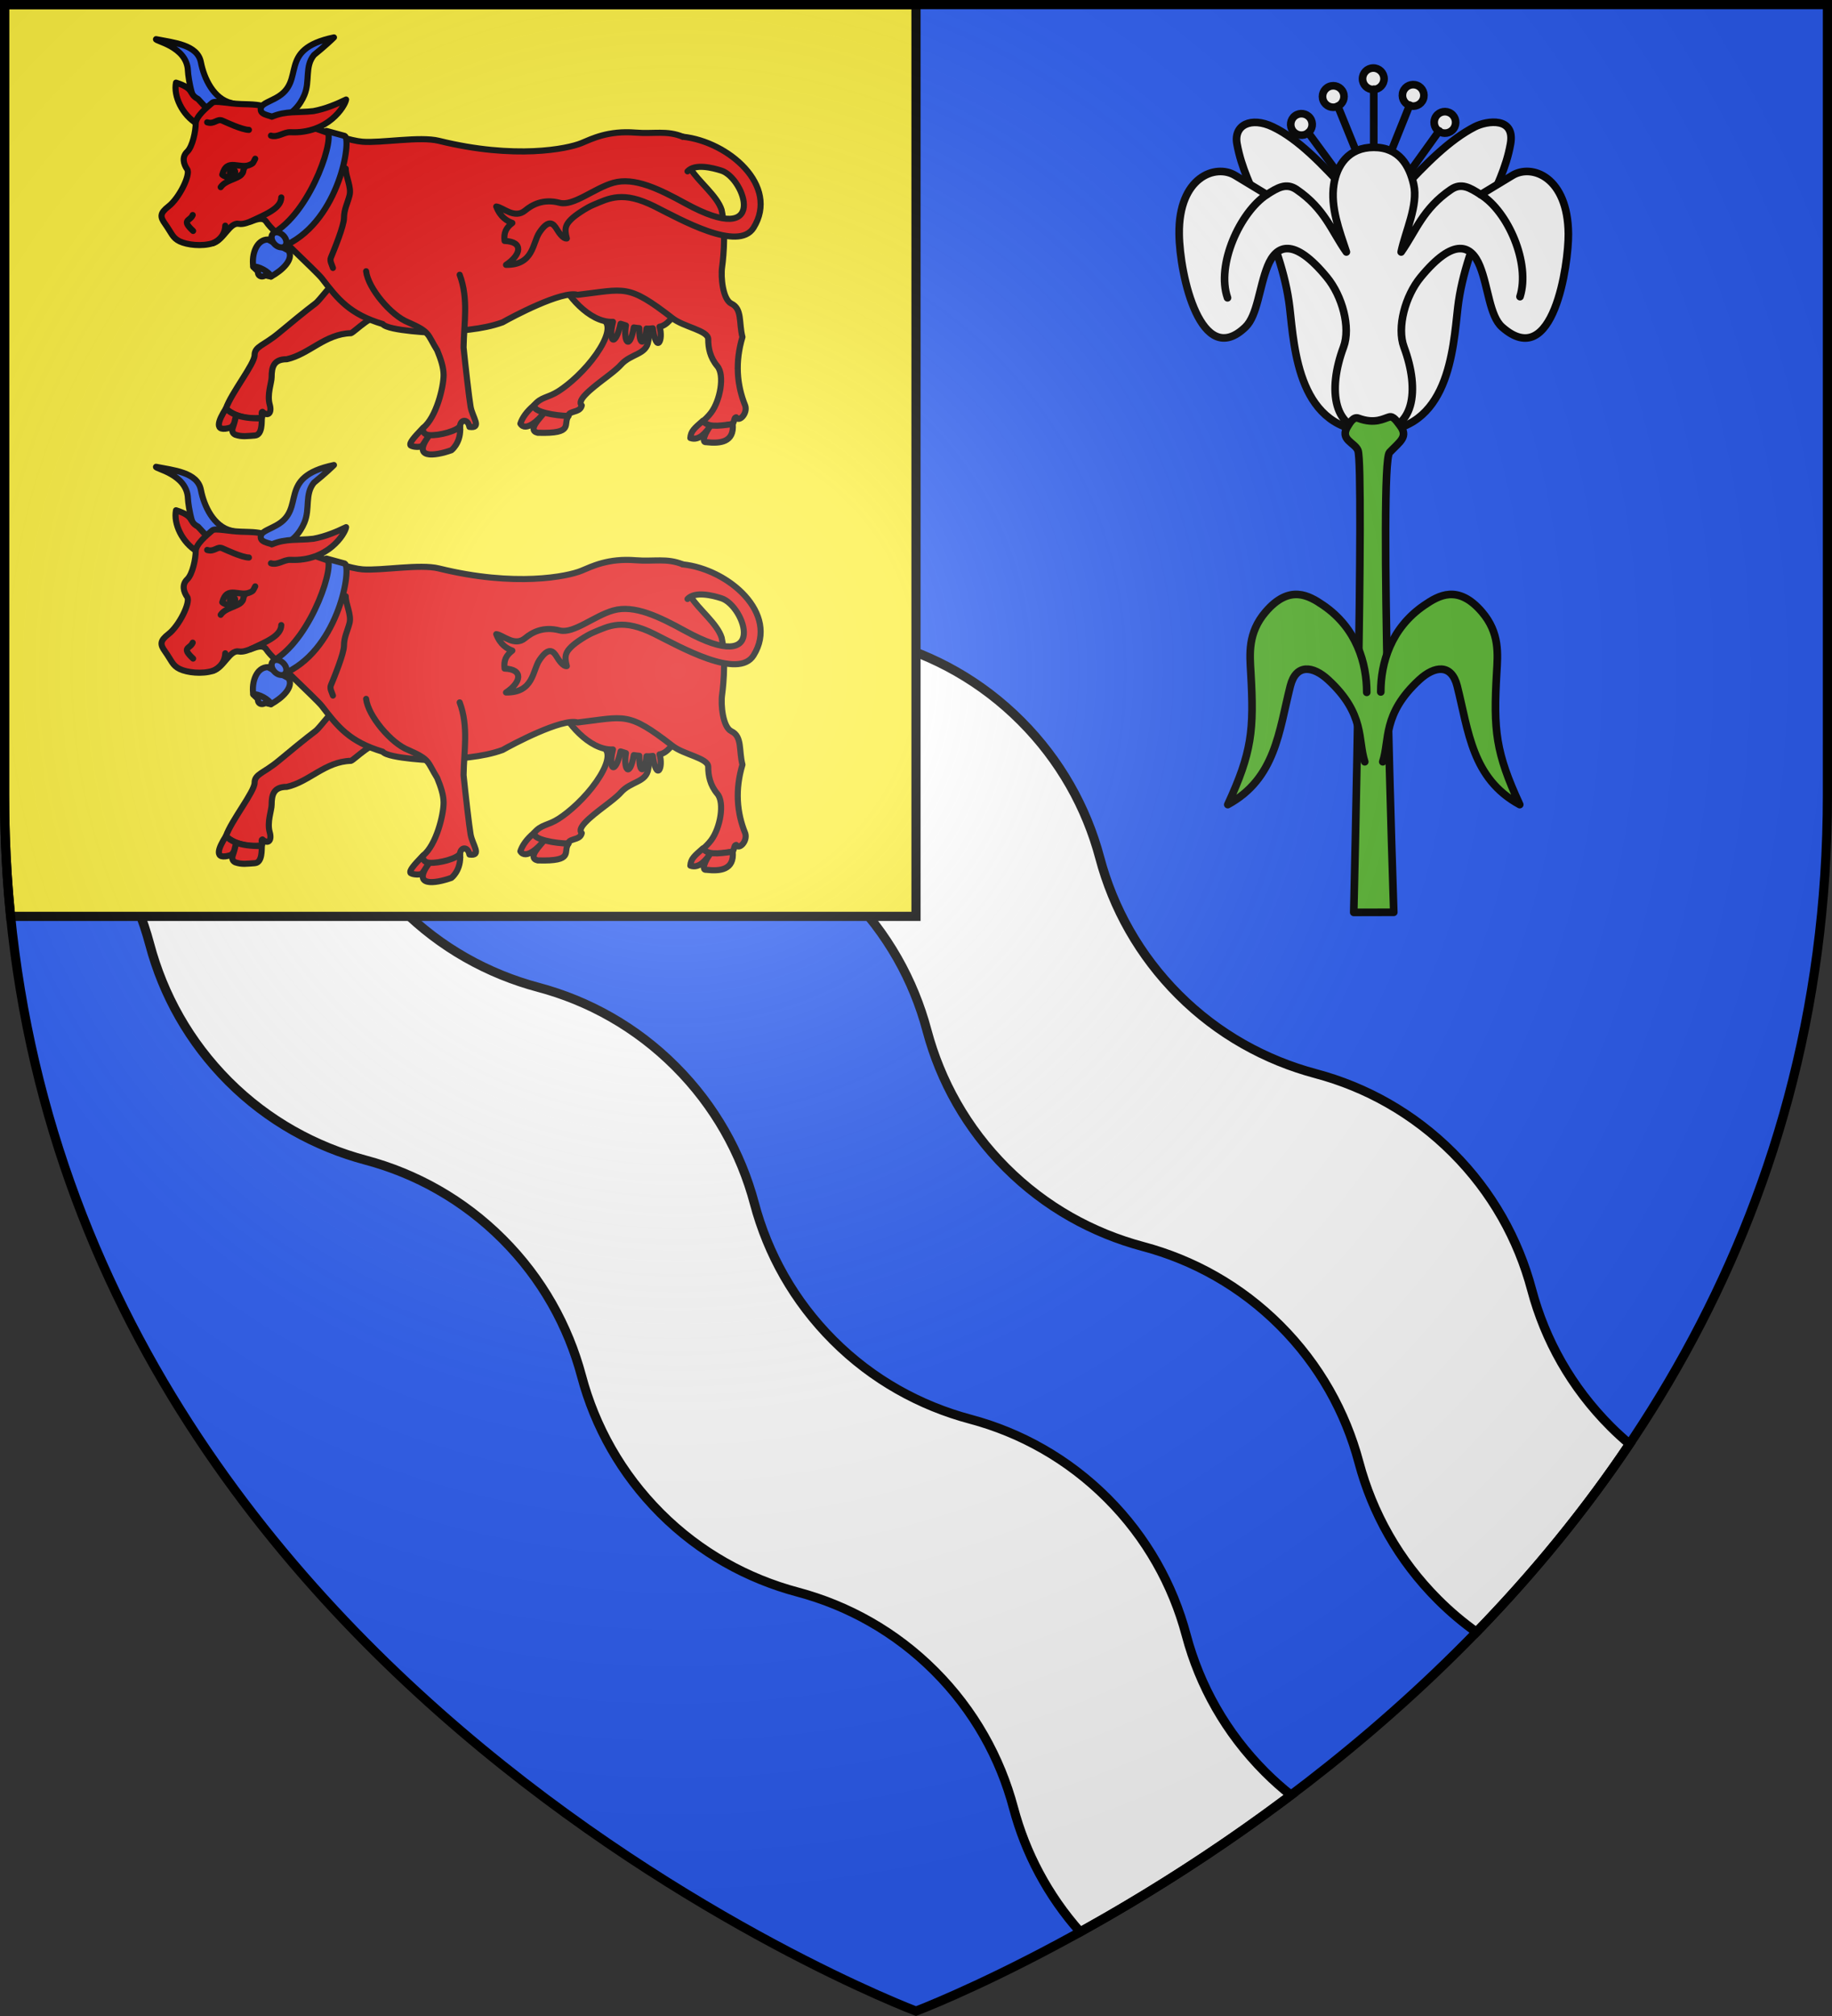
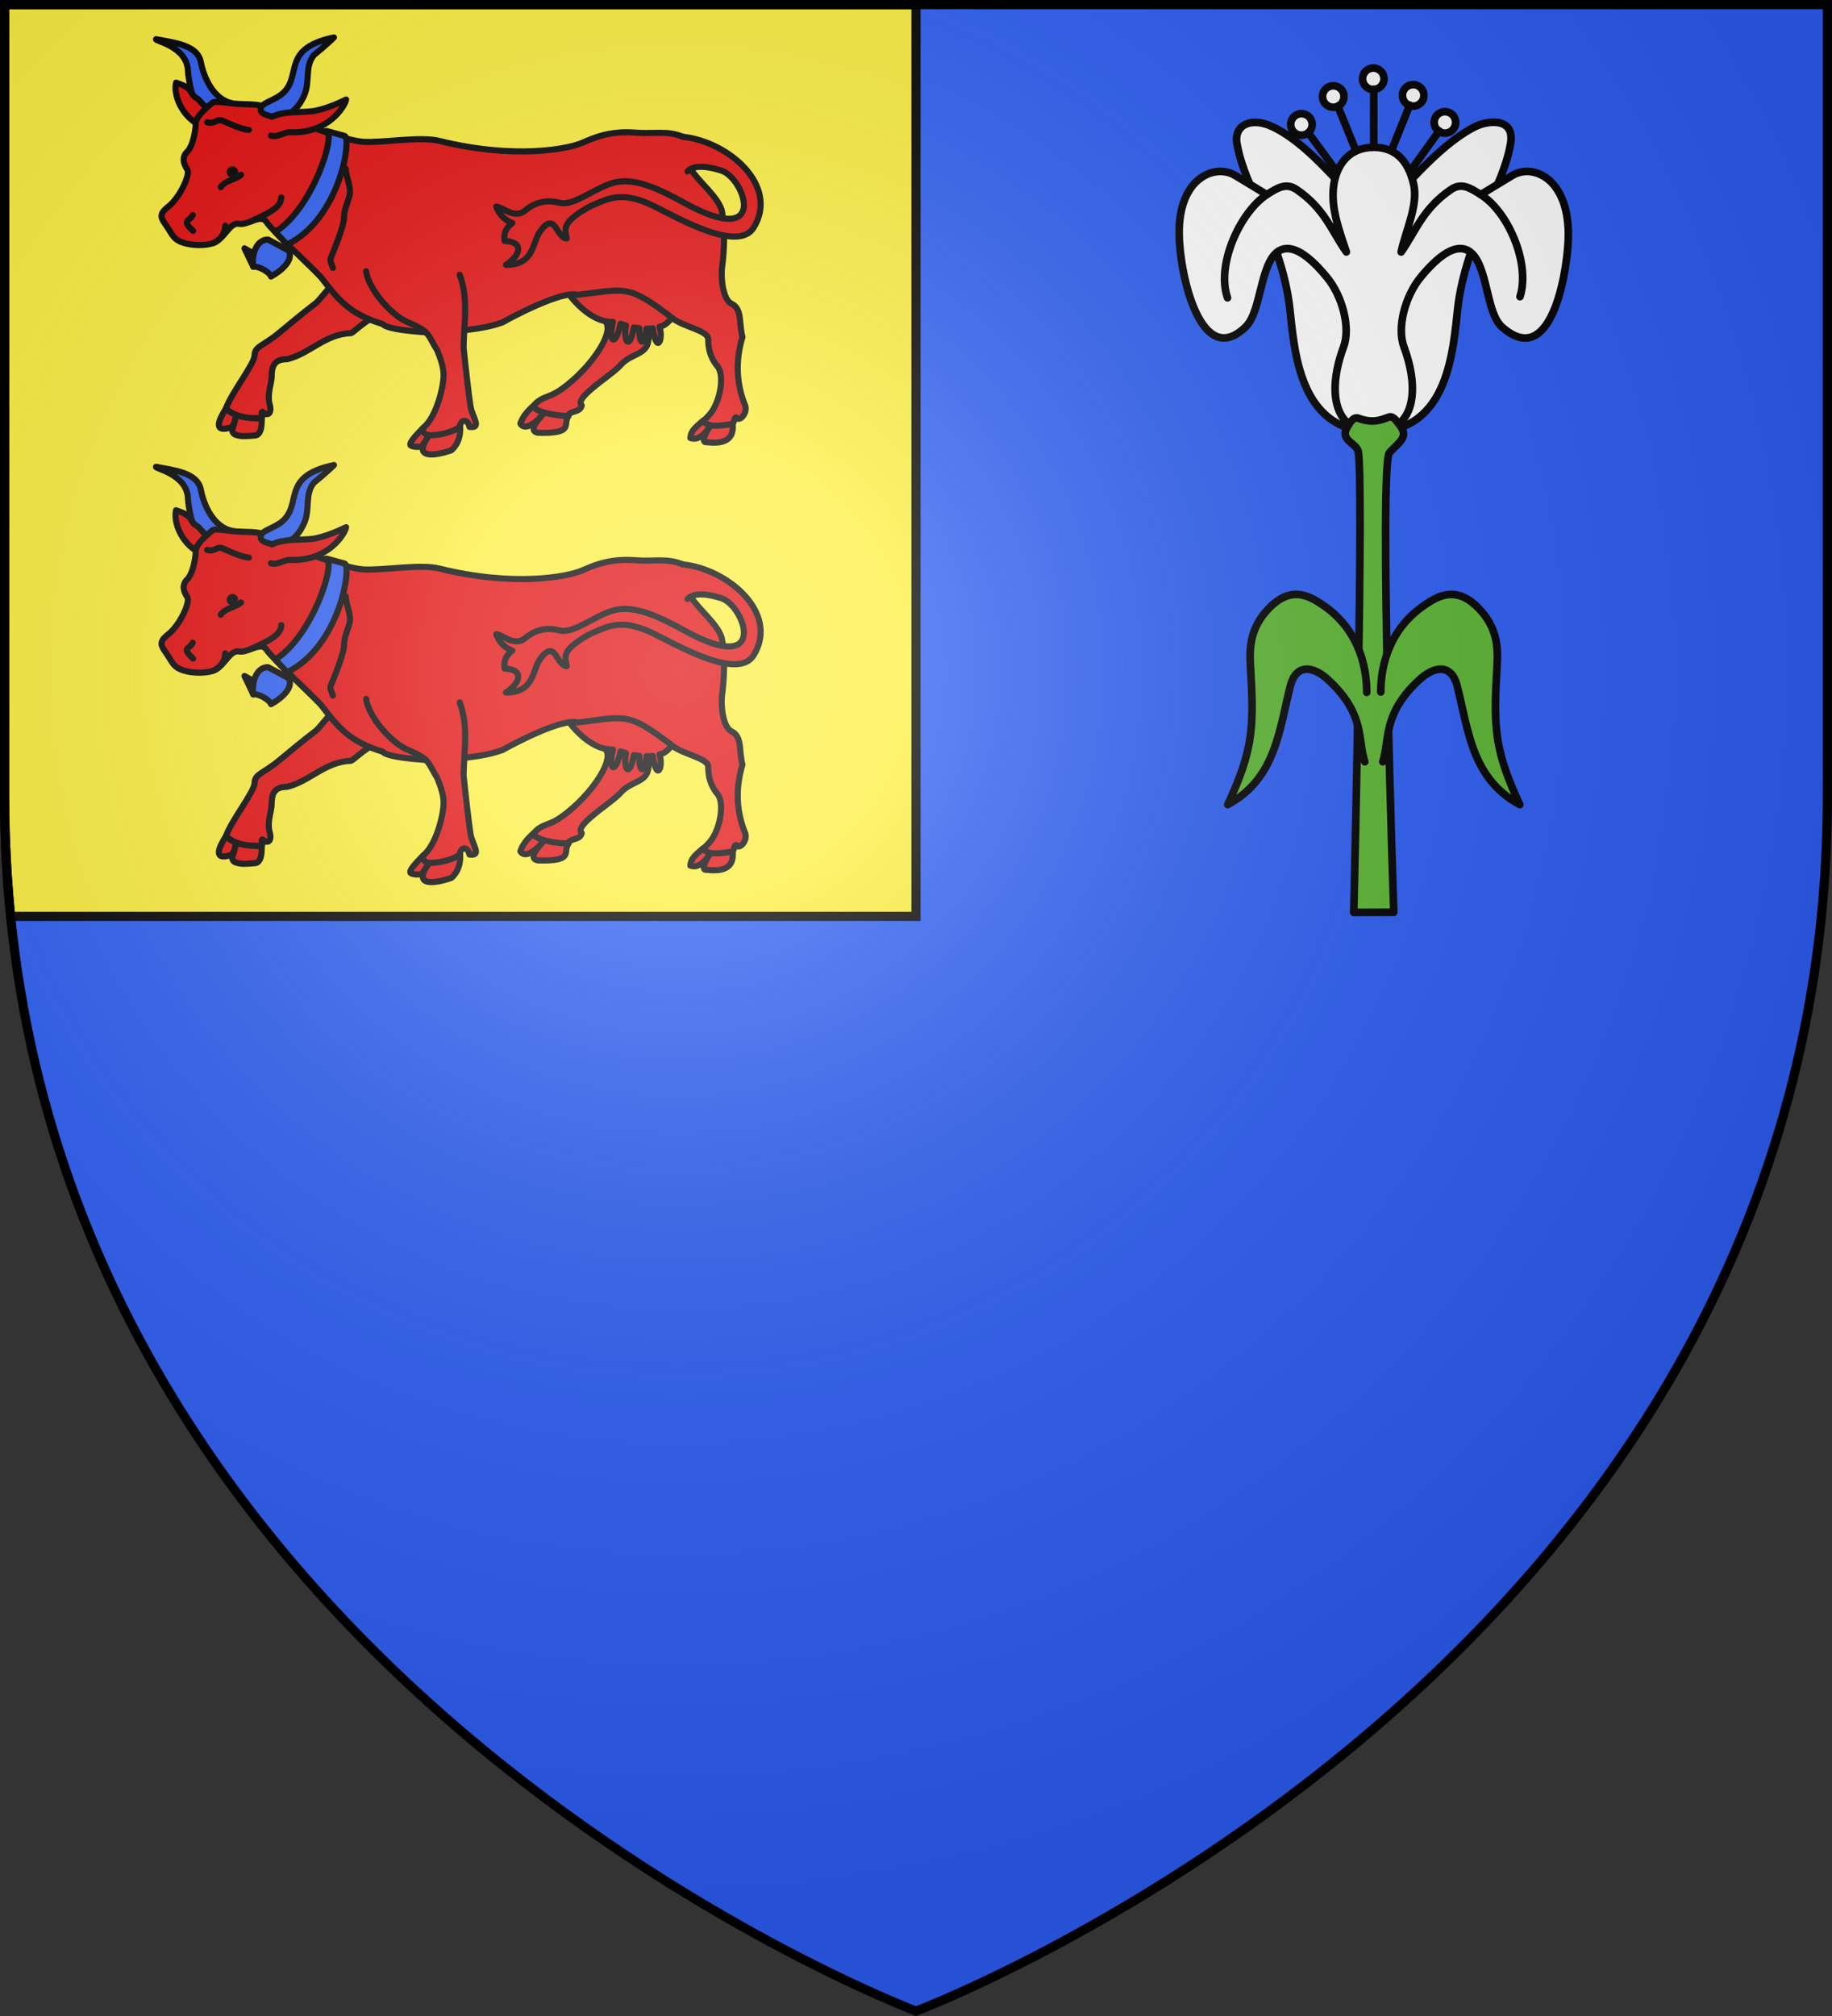
<svg xmlns="http://www.w3.org/2000/svg" xmlns:xlink="http://www.w3.org/1999/xlink" height="660" width="600">
  <rect width="100%" height="100%" fill="#333333" stroke="none" />
  <radialGradient id="a" cx="221.445" cy="226.331" gradientTransform="matrix(1.353 0 0 1.349 -77.629 -85.747)" gradientUnits="userSpaceOnUse" r="300">
    <stop offset="0" stop-color="#fff" stop-opacity=".314" />
    <stop offset=".19" stop-color="#fff" stop-opacity=".251" />
    <stop offset=".6" stop-color="#6b6b6b" stop-opacity=".125" />
    <stop offset="1" stop-opacity=".125" />
  </radialGradient>
  <path d="m300 658.5s298.5-112.32 298.5-397.772v-259.228h-597v259.228c0 285.452 298.5 397.772 298.5 397.772z" fill="#2b5df2" fill-rule="evenodd" />
-   <path d="m24.102 2.188v62.906c4.86 12.545 12.313 24.282 22.438 34.406 12.893 12.893 28.459 21.437 44.906 25.812 16.441 4.377 31.955 12.987 44.844 25.875 12.893 12.893 21.5 28.396 25.875 44.844 4.377 16.441 12.955 31.987 25.844 44.875 12.893 12.893 28.459 21.406 44.906 25.781 16.441 4.377 31.955 12.987 44.844 25.875 12.893 12.893 21.468 28.396 25.844 44.844 4.377 16.441 12.987 31.986 25.875 44.875 12.893 12.893 28.459 21.437 44.906 25.812 16.441 4.377 31.955 12.955 44.844 25.844 12.893 12.893 21.468 28.396 25.844 44.844 4.377 16.441 12.986 31.986 25.875 44.875 3.967 3.967 8.186 7.515 12.602 10.662 17.764-18.296 34.84-38.786 50.15-61.58-2.12-1.794-4.191-3.677-6.189-5.676-12.889-12.889-21.498-28.403-25.875-44.844-4.375-16.448-12.951-31.951-25.844-44.844-12.889-12.889-28.402-21.498-44.844-25.875-16.447-4.376-32.013-12.92-44.906-25.812-12.888-12.889-21.467-28.402-25.844-44.844-4.375-16.448-12.982-31.951-25.875-44.844-12.888-12.888-28.402-21.498-44.844-25.875-16.447-4.376-32.013-12.92-44.906-25.812-12.888-12.888-21.467-28.402-25.844-44.844-4.375-16.448-12.982-31.982-25.875-44.875-12.888-12.888-28.402-21.467-44.844-25.844-16.447-4.376-32.013-12.92-44.906-25.812-11.813-11.813-20-25.832-24.656-40.75zm-22.602 163.746v81.934c7.758 4.364 15.057 9.839 21.664 16.445 12.893 12.893 21.5 28.396 25.875 44.844 4.377 16.441 12.955 31.987 25.844 44.875 12.893 12.893 28.459 21.406 44.906 25.781 16.441 4.377 31.955 12.987 44.844 25.875 12.893 12.893 21.468 28.396 25.844 44.844 4.377 16.441 12.987 31.986 25.875 44.875 12.893 12.893 28.459 21.437 44.906 25.812 16.441 4.377 31.955 12.955 44.844 25.844 12.893 12.893 21.468 28.396 25.844 44.844 3.9 14.65 11.172 28.583 21.826 40.564 20.034-11.102 44.009-25.925 69.025-44.777-2.908-2.319-5.723-4.815-8.414-7.506-12.889-12.889-21.498-28.403-25.875-44.844-4.375-16.448-12.951-31.951-25.844-44.844-12.889-12.889-28.402-21.498-44.844-25.875-16.447-4.376-32.013-12.92-44.906-25.812-12.888-12.889-21.467-28.402-25.844-44.844-4.375-16.448-12.982-31.951-25.875-44.844-12.888-12.888-28.402-21.498-44.844-25.875-16.447-4.376-32.013-12.92-44.906-25.812-12.888-12.888-21.467-28.402-25.844-44.844-4.375-16.448-12.982-31.982-25.875-44.875-12.888-12.888-28.402-21.467-44.844-25.844-11.805-3.14-23.149-8.44-33.383-15.941z" fill="#fff" stroke="#000" stroke-width="3" />
  <path d="m1.5 1.5v258.777c0 13.634.684 26.871 1.979 39.723h296.521v-298.5z" fill="#fcef3c" stroke="#000" stroke-width="3" />
  <g id="b" stroke="#000" stroke-linecap="round" stroke-linejoin="round" stroke-width="2.258" transform="matrix(.884 0 0 .887 -691.35 -194.642)">
    <path d="m839.888 233.894c6.445 1.297 15.35 1.977 16.612 8.523 1.132 5.866 4.683 13.587 11.368 15.081 3.969.887-4.51 4.757-8.788 5.452-.651.106-1.756-4.527-2.124-4.335-3.226 1.683-5.168-10.442-5.259-13.036-.316-9.059-12.493-11.035-11.81-11.684z" style="fill:#2b5df2;fill-rule:evenodd;stroke:#000;stroke-width:2.258;stroke-linecap:round;stroke-linejoin:round" />
    <path d="m1029.308 323.568c-1.367 4.544-6.365 16.522-7.048 21.715-.683 5.193-6.41 4.563-10.195 8.836-2.608 2.944-9.48 7.174-13.106 10.979-1.584 1.662-2.313 3.086-1.358 3.993-.52 2.289-3.167 2.008-4.528 2.996-.238.173-.778 1.126-.862 1.506-5.651-.817-11.723-1.445-12.302-4.544 2.734-3.246 4.986-2.632 9.087-5.229 4.1-2.597 9.873-7.79 13.974-13.632 4.101-5.842 5.266-10.35 3.215-12.298-2.05-1.947-6.343-7.881-6.343-7.881s-8.407-6.004-10.05-7.339" style="fill:#e20909;fill-rule:evenodd;stroke:#000;stroke-width:2.258;stroke-linecap:round;stroke-linejoin:round" />
    <path d="m989.791 322.67c1.612 4.738 10.408 16.005 19.38 15.556-1.94 7.579.9 9.564 2.804.714.743.241 1.133.319 1.995.625-1.04 5.896 1.351 9.557 2.917.734.578.131 1.379.196 2.049.248-.154 6.512 1.948 6.756 2.642.168.791.085 1.625 0 2.359-.108 1.331 9.707 4.032 4.341 2.484-.579 5.455-.815 9.725-12.973 8.55-12.868" style="fill:#e20909;fill-rule:evenodd;stroke:#000;stroke-width:2.258;stroke-linecap:round;stroke-linejoin:round" />
    <path d="m923.774 336.597c-2.887-2.406-10.283 5.337-11.667 5.816-9.595.241-15.5 7.784-23.781 9.614-4.784 0-5.62 2.741-5.62 6.636 0 1.948-1.772 6.412-.708 10.113.875 3.046-.568 4.598-2.689 2.661-.878.247.47 1.976-.4 2.149-5.155 1.025-10.866-.991-13.136-3.373 2.05-5.842 10.62-16.44 10.62-19.686 0-3.246 3.41-3.547 8.878-8.091 4.33-3.599 9.716-8.022 13.885-11.161 1.095-.825 6.746-8.111 7.742-8.651" style="fill:#e20909;fill-rule:evenodd;stroke:#000;stroke-width:2.258;stroke-linecap:round;stroke-linejoin:round" />
    <path d="m855.425 255.981c-3.739-1.964-.949-3.767-8.145-6.04-1.007 4.874 2.268 11.953 7.918 15.257 3.727 2.179 3.361-5.193 3.361-5.842z" style="fill:#e20909;fill-rule:evenodd;stroke:#000;stroke-width:2.258;stroke-linecap:round;stroke-linejoin:round" />
    <path d="m1037.957 281.769c2.773 4.59 9.863 9.975 11.476 15.184 1.944 8.935.176 20.999.176 20.999-.562 3.733.264 12.05 3.428 13.553 4.101 1.947 2.734 7.14 4.101 12.333-2.765 9.201-2.096 17.682 1.036 25.34.925 2.941-2.332 6.194-3.357 4.279-.846.266-.352.543-1.279 2.489-7.028 1.331-11.371 1.699-11.588-.538 1.278-1.112 2.578-2.34 3.57-3.658 3.417-4.544 5.072-13.884 2.338-17.13-2.734-3.246-3.4-6.743-3.4-9.989s-9.116-4.49-13.216-7.736c-16.702-12.872-17.457-10.692-35.195-8.63-5.699-1.712-24.339 8.189-27.756 10.136-7.763 2.811-16.396 3.029-24.604 3.895 0 0-17.77-.649-19.82-3.246-12.251-3.668-16.55-9.081-22.554-16.877-2.05-2.597-18.453-17.526-20.503-20.772-2.05-3.246-6.834 1.298-10.252.649-3.417-.649-5.468 5.842-9.568 7.14-4.101 1.298-9.568.649-12.302-.649-2.734-1.298-3.005-3.055-5.468-6.491-1.861-2.596-1.99-3.895 1.367-6.491 3.821-2.956 8.201-11.684 6.835-13.632-1.367-1.947-2.05-4.544 0-6.491 2.05-1.947 3.16-7.79 3.16-10.386 0-2.597 4.095-5.962 6.142-7.682 1.094-.919 5.994.342 10.733.484 4.008.12 7.423.12 9.353 1.356 3.628 2.324 27.364 11.888 35.539 12.54 6.915.551 21.293-2.07 28.303-.342 28.291 6.972 47.727 2.954 52.819.861 3.814-1.568 9.901-4.699 20.077-3.885 6.82.545 11.55-.892 17.506 1.53" style="fill:#e20909;fill-rule:evenodd;stroke:#000;stroke-width:2.258;stroke-linecap:round;stroke-linejoin:round" />
-     <path d="m876.62 278.026c-.868 1.649-.683 1.597-1.688 2.111-4.036 2.064-8.732-2.748-10.517 3.762 1.181 1.176 5.583 2.136 7.532-.573.465-.647.085-2.517 2.074-2.835" fill="none" stroke="#000" stroke-linecap="round" stroke-linejoin="round" stroke-width="2.258" />
    <ellipse cx="868.197" cy="282.953" rx="2.126" ry="2.133" stroke="none" />
    <path d="m853.47 298.807c-.957 2.346-4.447 1.613.145 5.87m7.373 4.516c3.108-1.367 4.484-3.938 4.541-6.463m-6.708-38.148c2.714.872 3.626-1.497 5.704-.581 1.075.474 7.261 3.378 9.76 3.376m-2.916 16.592c-1.837 1.739-5.77 1.988-7.532 4.549m46.319-6.856c0 3.055 2.21 6.875 1.407 9.928-.804 3.053-2.037 5.171-2.049 8.334-.011 2.908-3.667 11.761-4.851 14.612-.498 1.198.368 2.562.759 3.795m-19.146-26.016c0 4.086-6.067 6.357-11.363 8.871" fill="none" stroke="#000" stroke-linecap="round" stroke-linejoin="round" stroke-width="2.258" />
    <path d="m917.714 319.55c.716 6.251 9.274 16.413 15.61 18.863 8.267 3.622 6.947 4.256 10.727 10.328 1.295 3.159 2.368 6.261 2.368 9.108 0 4.544-2.734 15.579-7.518 19.474-4.121 4.317 6.039 5.843 13.669.649-.683-3.57 2.734-4.544 3.417-.974 4.784.649 1.119-3.516.435-7.411-.534-3.043-1.902-15-2.604-21.884.117-8.952 1.933-17.903-1.44-26.855" style="fill:#e20909;fill-rule:evenodd;stroke:#000;stroke-width:2.258;stroke-linecap:round;stroke-linejoin:round" />
    <path d="m905.797 233.245c-21.566 4.494-9.941 16.063-21.404 22.298-3.462 1.883-5.73 2.369-5.73 4.316 0 2.272 4.256 2.127 5.965 3.426 5.53-.88 8.729-5.261 10.199-8.754 2.208-5.249.045-10.493 3.566-14.794 4.067-3.283 6.747-5.819 7.405-6.491z" style="fill:#2b5df2;fill-rule:evenodd;stroke:#000;stroke-width:2.258;stroke-linecap:round;stroke-linejoin:round" />
    <path d="m882.823 262.507c5.197-2.235 9.833-1.408 15.353-2.055 4.578-.832 8.951-2.745 12.121-4.275-.358 2.429-6.768 12.752-20.653 12.059-2.299-.115-4.814 2.082-7.189 1.264" style="fill:#e20909;fill-rule:evenodd;stroke:#000;stroke-width:2.258;stroke-linecap:round;stroke-linejoin:round" />
    <path d="m952.499 376.683c-.931 1.728-7.616 3.622-11.352 3.359-2.205-.155-2.667-1.741-2.247-2.719-.278.264-.536.522-.777.774-2.422 2.537-4.554 4.843-3.932 5.729 1.043.699 3.53.646 4.051.311.622-.4 1.565-2.322 2.905-4.094-6.782 9.01 2.035 7.737 8.157 5.575 0 0 3.265-2.452 3.265-7.645-.091-.478.113-1.628-.07-1.289zm89.99-1.947c1.721 2.422 5.322 2.013 11.047 1.212.618 6.756-4.663 7.269-9.827 6.687-1.941.256-.296-3.698 1.656-6.099-1.686 2.337-4.241 5.787-7.533 4.564.178-2.527 1.47-3.568 4.657-6.363zm-176.717-4.525c1.6 1.538 4.553 3.801 13.305 3.637-.121 1.022.315 6.12-2.59 6.339-2.834.181-4.717.553-7.223-.3-.915-.437-1.439-1.237-.918-2.696.604-1.691.834-2.917 1.259-4.581-.761 2.495-.447 3.179-1.902 4.567-6.828 2.166-4.655-2.689-1.931-6.966zm114.136-1.163c-.619 2.367 8.044 3.891 12.825 3.9-2.393 2.885 2.58 6.666-11.458 6.219-4.064-.936 1.147-5.636 2.381-7.41-1.837 2.535-6.808 7.279-8.792 4.041.699-2.142 2.327-4.482 5.044-6.75z" style="fill:#e20909;fill-rule:evenodd;stroke:#000;stroke-width:2.258;stroke-linecap:round;stroke-linejoin:round" />
-     <path d="m875.915 317.912c1.613 1.811 3.641 3.179 6.556 3.595l1.37-4.213-4.645-2.601z" fill="#2b5df2" stroke="#000" stroke-linecap="round" stroke-linejoin="round" stroke-width="2.258" />
-     <ellipse cx="918.289" cy="-143.013" fill="#2b5df2" rx="1.751" ry="2.209" stroke="#000" stroke-linecap="round" stroke-linejoin="round" stroke-width="2.259" transform="matrix(.877 .481 -.519 .855 0 0)" />
+     <path d="m875.915 317.912l1.37-4.213-4.645-2.601z" fill="#2b5df2" stroke="#000" stroke-linecap="round" stroke-linejoin="round" stroke-width="2.258" />
    <path d="m875.915 317.912c1.669-.431 6.034 1.892 6.556 3.595 4.023-2.184 8.545-6.209 6.525-9.592l-7.62-4.07c-4.22-.06-6.191 5.427-5.461 10.067z" fill="#2b5df2" stroke="#000" stroke-linecap="round" stroke-linejoin="round" stroke-width="2.258" />
    <path d="m903.012 267.764c3.632 1.16-5.032 28.488-18.937 37.277l4.377 4.679c19.47-9.524 23.921-38.824 21.338-40.111z" fill="#2b5df2" stroke="#000" stroke-linecap="round" stroke-linejoin="round" stroke-width="2.258" />
-     <ellipse cx="460.164" cy="793.938" fill="#2b5df2" rx="2.279" ry="3.2" stroke="#000" stroke-linecap="round" stroke-linejoin="round" stroke-width="2.26" transform="matrix(.782 -.623 .662 .749 0 0)" />
    <path d="m1035.052 269.913c16.814 1.752 35.878 18.036 26.221 33.568-5.666 9.112-27.236-3.131-36.626-7.815-11.893-5.932-16.888-3.052-22.849-.574-2.266.942-6.507 3.645-8.135 5.293-1.721 1.742-2.722 3.098-1.587 7.072-1.372.216-3.057-2.318-3.714-3.418-1.26-2.111-2.978-3.931-6.443 1.21-2.59 3.843-2.112 12.087-12.381 11.941 5.594-3.685 6.636-8.556-.53-8.823-.352-2.948.443-4.758 2.886-6.639-2-.72-4.459-2.173-5.972-6.065 2.458.232 6.735 4.758 10.702 1.473 2.393-1.981 6.566-4.48 12.789-2.846 5.114 1.342 12.797-5.391 19.868-7.38 7.826-2.202 17.065 2.333 26.698 7.6 31.201 17.058 22.083-9.351 13.349-12.104-3.26-1.027-9.783-2.689-12.542.273" fill="#e20909" stroke="#000" stroke-linecap="round" stroke-linejoin="round" stroke-width="2.258" />
  </g>
  <use height="100%" stroke-width="2.036" transform="translate(0 140)" width="100%" xlink:href="#b" />
  <g stroke="#000" stroke-linecap="round" stroke-linejoin="round" stroke-width="2.5" transform="matrix(1 0 0 1 -.079 3.451)">
    <g fill="#fff">
      <path d="m-404.556-242.882c0 1.947-1.578 3.525-3.525 3.525s-3.525-1.578-3.525-3.525c0-1.947 1.578-3.525 3.525-3.525s3.525 1.578 3.525 3.525zm13.49-.385c-.471 1.889-2.384 3.039-4.273 2.568-1.889-.471-3.039-2.384-2.568-4.274s2.384-3.039 4.273-2.568c1.889.471 3.039 2.384 2.568 4.274zm19.924 24.659c-1.852.602-2.865 2.591-2.263 4.442s2.59 2.865 4.442 2.263c1.852-.602 2.865-2.591 2.263-4.442-.602-1.852-2.59-2.865-4.442-2.263zm-4.032-13.113c-1.651 1.032-2.153 3.207-1.121 4.858 1.032 1.651 3.207 2.153 4.858 1.122 1.651-1.032 2.153-3.207 1.121-4.858-1.032-1.651-3.207-2.153-4.858-1.122zm-8.351-11.384c-1.144 1.575-.795 3.78.78 4.924 1.575 1.144 3.78.795 4.924-.78 1.144-1.575.795-3.78-.78-4.924-1.575-1.144-3.78-.795-4.924.78z" transform="matrix(-.817 -.576 -.576 .817 0 0)" />
      <path d="m471.427 39.403-11.181 15.553m1.523-23.99-7.126 17.742m-26.069-8.687 11.181 15.229m-1.523-23.944 7.126 17.536m4.642-23.073v19.024" />
      <path d="m483.07 38.074c-8.261 4.223-16.263 12.364-23.852 20.592-3.105 3.366-9.219 9.775-9.219 9.775s-6.114-6.409-9.219-9.775c-7.588-8.228-15.476-16.6-23.852-20.592-7.09-3.379-12.847-.626-11.727 5.553 1.477 8.143 4.838 14.323 7.424 20.73 4.366 10.82 8.555 21.75 9.836 32.855 1.58 13.694 2.84 40.67 27.537 40.67s25.958-26.976 27.537-40.67c1.281-11.106 5.47-22.036 9.836-32.855 2.586-6.408 5.977-12.582 7.424-20.73 1.572-8.858-7.648-7.638-11.727-5.553z" />
      <path d="m459.898 110.17c-2.402-6.453.424-16.734 5.447-22.842 10.866-13.214 16.601-10.609 19.397-3.689 2.796 6.919 3.174 16.34 7.277 19.975 16.837 14.916 21.805-20.724 21.722-30.477-.16-18.683-11.942-23.029-18.331-19.16-3.459 2.094-10.377 6.283-10.377 6.283-3.571-2.292-6.373-3.967-9.756-1.658-9.264 6.322-11.385 13.458-16.303 20.438 1.38-6.672 5.63-15.314 4.119-22.049-1.383-6.163-4.726-12.207-13.09-12.207-8.364 0-12.134 5.964-13.09 12.207-1.141 7.453 1.788 14.991 4.119 22.049-4.917-6.98-7.039-14.116-16.303-20.438-3.383-2.308-6.184-.633-9.756 1.658 0 0-6.918-4.189-10.377-6.283-6.389-3.869-18.549.477-18.331 19.16.159 13.641 7.186 44.494 21.722 30.477 3.946-3.805 4.482-13.056 7.277-19.975 2.796-6.919 8.523-9.525 19.389 3.688 5.023 6.109 7.849 16.39 5.447 22.843-5.278 14.178-3.485 27.713 9.898 27.713s15.176-13.535 9.898-27.713z" />
    </g>
    <path d="m485.028 60.261c8.918 5.513 16.331 22.495 12.87 33.407m-82.925-33.408c-8.755 5.769-16.646 22.972-12.87 33.78" fill="none" />
    <path d="m458.496 135.714c-.98-1.263-2.047-3.016-3.432-2.644-1.804.484-4.656 2.421-10.128.398-1.671-.617-2.876 1.723-3.432 2.585-2.885 4.481 2.321 5.349 3.326 7.982 2.106 5.518-1.385 151.214-1.385 151.214l13.11-.032s-4.967-146.803-1.385-150.546c3.582-3.743 6.261-5.175 3.326-8.958z" fill="#5ab532" />
    <path d="m447.049 245.939c-2.342-7.141.22-15.607-11.97-26.839-4.98-4.589-10.541-5.31-12.401 2.035-3.722 14.696-4.811 30.306-20.488 38.823 7.87-17.056 8.656-24.316 7.548-43.137-.359-6.092-1.052-13.075 4.852-19.951 7.836-9.125 14.202-5.346 18.871-2.157 10.964 7.488 14.241 19.028 14.241 28.496m5.249 22.729c2.342-7.141-.22-15.607 11.97-26.839 4.98-4.589 10.541-5.31 12.401 2.035 3.722 14.696 4.811 30.306 20.488 38.823-7.87-17.056-8.656-24.316-7.548-43.137.359-6.092 1.052-13.075-4.852-19.951-7.836-9.125-14.202-5.346-18.871-2.157-10.964 7.488-14.241 18.907-14.241 28.375" fill="#5ab532" />
  </g>
  <path d="m300 658.5s298.5-112.32 298.5-397.772v-259.228h-597v259.228c0 285.452 298.5 397.772 298.5 397.772z" fill="url(#a)" fill-rule="evenodd" />
  <path d="m300 658.397s-298.5-112.418-298.5-398.119v-258.778h597v258.778c0 285.701-298.5 398.119-298.5 398.119z" fill="none" stroke="#000" stroke-width="3" />
</svg>